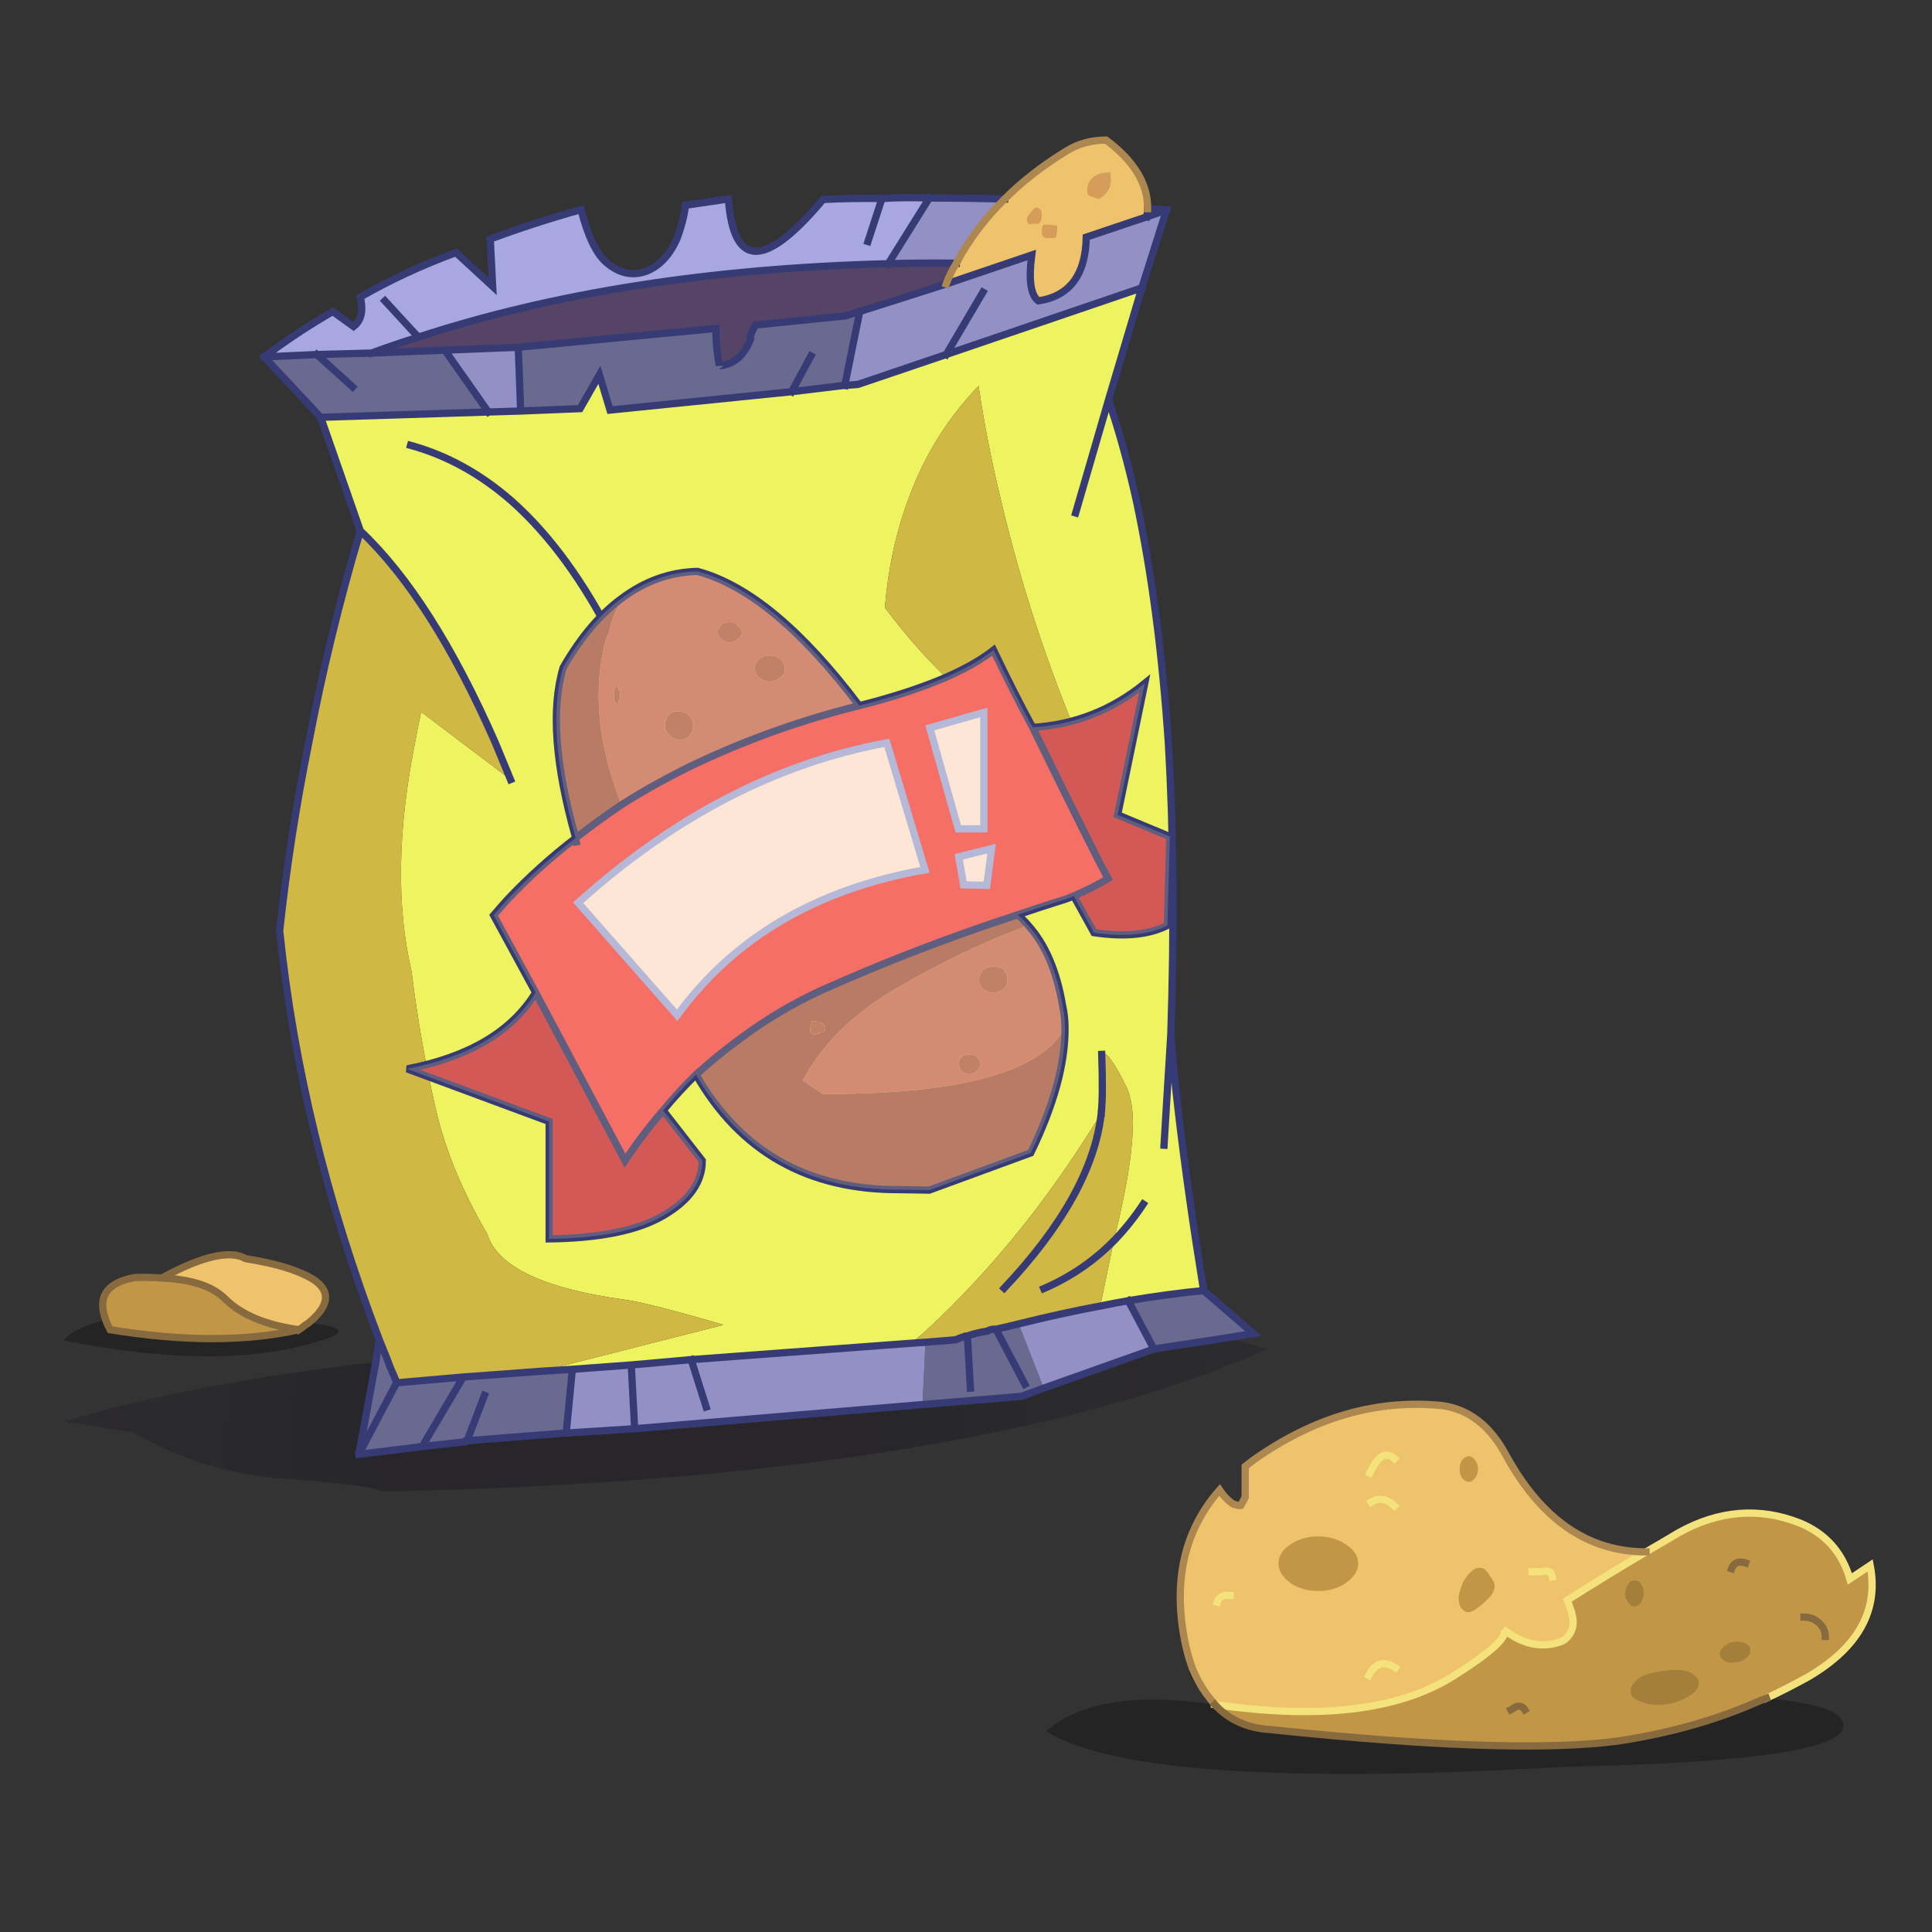
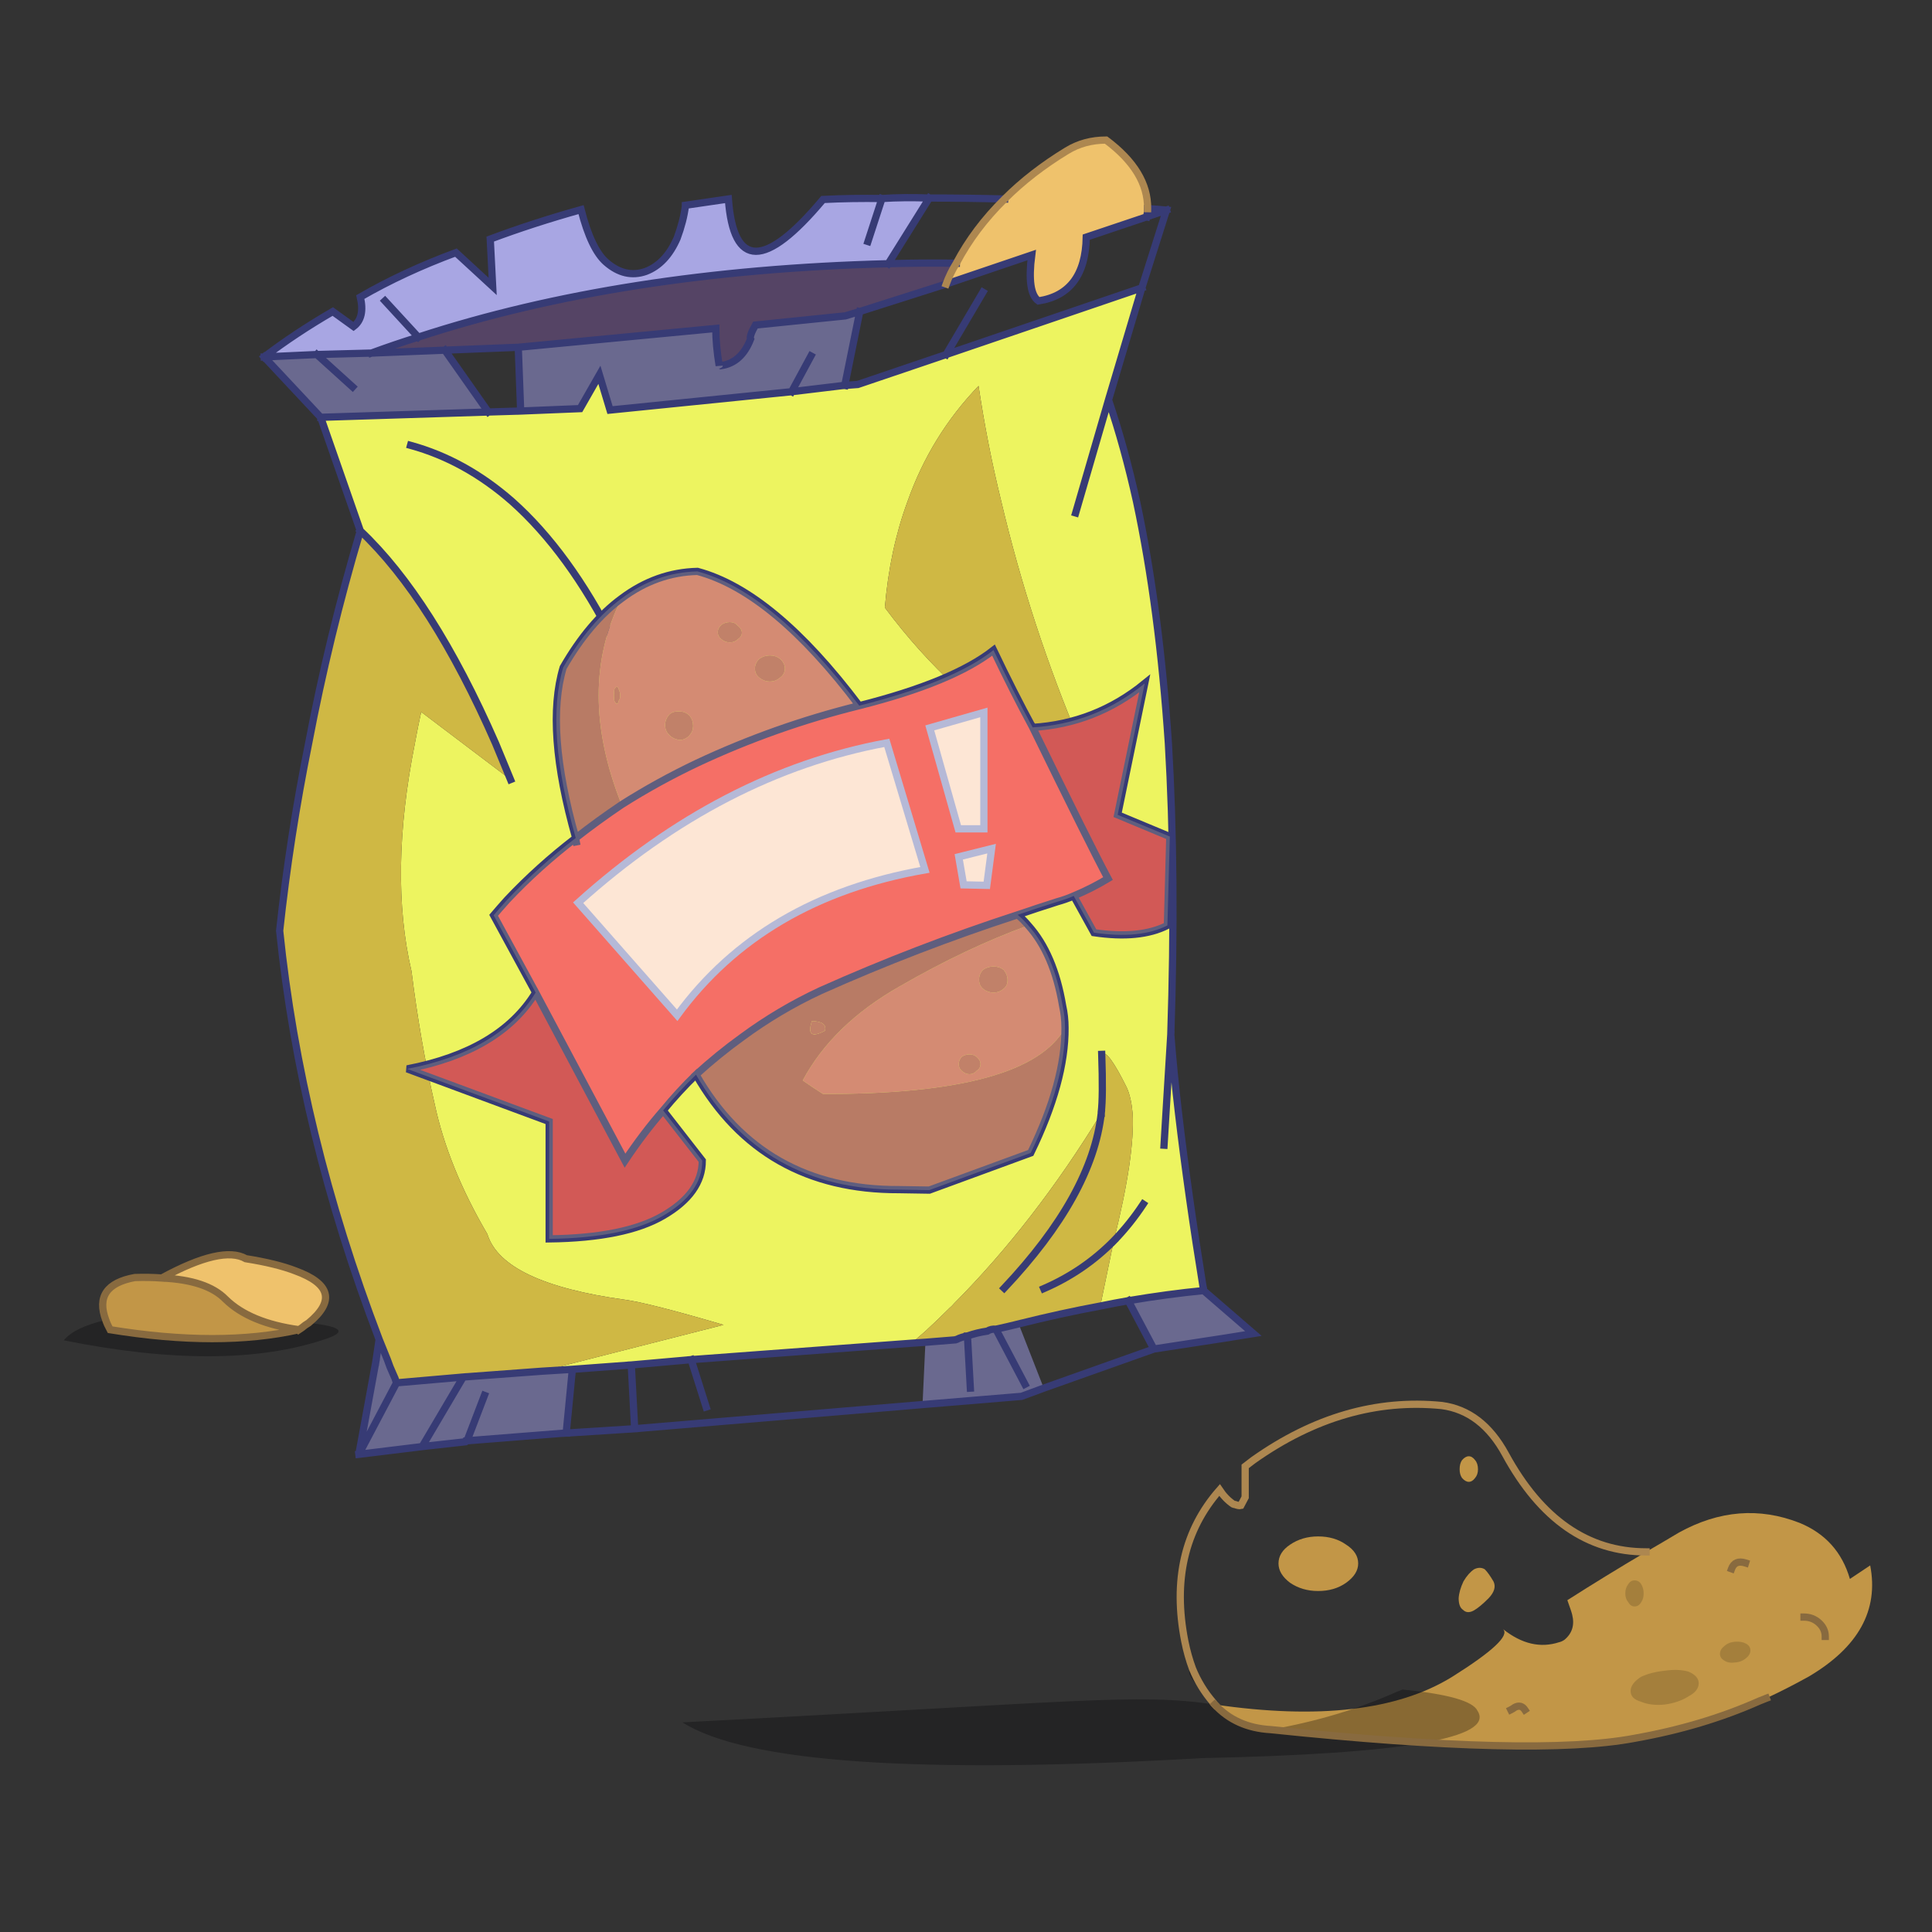
<svg xmlns="http://www.w3.org/2000/svg" version="1.1" id="Layer_1" x="0px" y="0px" width="200px" height="200px" viewBox="0 0 200 200" enable-background="new 0 0 200 200" xml:space="preserve">
  <rect x="0" y="0" width="200" height="200" fill="#333333" stroke="none" />
  <g>
    <g>
-       <path fill-rule="evenodd" clip-rule="evenodd" fill="#EFC26C" d="M170.4,160.65c-2.768,1.633-5.484,3.3-8.15,5    c0.3,0.833,0.467,1.333,0.5,1.5c0.267,1.066,0,1.934-0.8,2.6c-0.2,0.133-0.384,0.217-0.55,0.25    c-1.934,0.633-3.867,0.184-5.801-1.35c0.667,0.666-1.1,2.316-5.3,4.949c-5.634,3.467-13.816,4.417-24.55,2.851    c-0.068-0.071-0.119-0.138-0.15-0.2c-0.899-1.033-1.616-2.2-2.149-3.5c-0.333-0.9-0.601-1.85-0.8-2.85    c-1.234-6.301-0.033-11.518,3.6-15.65c0.4,0.6,0.867,1.084,1.4,1.45c0.066,0.033,0.133,0.05,0.199,0.05    c0.268,0.1,0.467,0.133,0.601,0.1l0.45-0.85v-3.2c0.3-0.233,0.583-0.45,0.85-0.649c6.267-4.434,12.767-6.316,19.5-5.65    c2.767,0.367,4.967,2.05,6.6,5.05C159.517,157.283,164.367,160.65,170.4,160.65z M141.95,155.5c0.8-0.5,1.6-0.367,2.399,0.4    C143.55,155.133,142.75,155,141.95,155.5z M144.35,151c-0.866-0.8-1.717-0.3-2.55,1.5C142.633,150.7,143.483,150.2,144.35,151z     M126,165.85c0.166-0.533,0.617-0.766,1.35-0.699C126.617,165.084,126.166,165.316,126,165.85z M160.7,163.25    c-0.067-0.533-0.417-0.717-1.05-0.55H158.6h1.051C160.283,162.533,160.633,162.717,160.7,163.25z M141.7,173.45    c0.667-1.3,1.583-1.567,2.75-0.8C143.283,171.883,142.367,172.15,141.7,173.45z" />
      <path fill-rule="evenodd" clip-rule="evenodd" fill="#C29647" d="M182.85,175.8c-0.266,0.101-0.516,0.2-0.75,0.3    c-3.899,1.734-8.199,3.018-12.899,3.851c-6.866,1.3-19.417,1-37.65-0.9c-2.399-0.134-4.333-1-5.8-2.6    c10.733,1.566,18.916,0.616,24.55-2.851c4.2-2.633,5.967-4.283,5.3-4.949c1.934,1.533,3.867,1.982,5.801,1.35    c0.166-0.033,0.35-0.117,0.55-0.25c0.8-0.666,1.066-1.533,0.8-2.6c-0.033-0.167-0.2-0.667-0.5-1.5c2.666-1.7,5.383-3.367,8.15-5    c1.1-0.634,2.232-1.301,3.399-2c4.167-2.301,8.333-2.634,12.5-1c2.667,1.1,4.4,3.033,5.2,5.8l2.1-1.4    c0.9,4.634-1.217,8.467-6.35,11.5C185.816,174.35,184.35,175.1,182.85,175.8z M180.7,161.8c-0.733-0.233-1.217-0.033-1.45,0.601    C179.483,161.767,179.967,161.566,180.7,161.8z M188.95,169.4c0-0.533-0.217-1-0.65-1.4c-0.433-0.4-0.95-0.6-1.55-0.6    c0.6,0,1.117,0.199,1.55,0.6C188.733,168.4,188.95,168.867,188.95,169.4z M157.85,177c-0.266-0.4-0.616-0.483-1.05-0.25    c-0.134,0.1-0.267,0.184-0.399,0.25c0.133-0.066,0.266-0.15,0.399-0.25C157.233,176.517,157.584,176.6,157.85,177z" />
-       <path fill-rule="evenodd" clip-rule="evenodd" fill="#030205" fill-opacity="0.298" d="M125.75,176.45    c1.467,1.6,3.4,2.466,5.8,2.6c18.233,1.9,30.784,2.2,37.65,0.9c4.7-0.833,9-2.116,12.899-3.851c0.234-0.1,0.484-0.199,0.75-0.3    c4.7,0.467,7.283,1.2,7.75,2.2c1.834,2.834-7.684,4.467-28.55,4.9c-29.267,1.699-47.183,0.467-53.75-3.7    C111.8,176.166,117.617,175.25,125.75,176.45c-2.432-2.4-3.198-3.634-2.3-3.7c0.533,1.3,1.25,2.467,2.149,3.5    C125.631,176.312,125.682,176.379,125.75,176.45z" />
-       <path fill-rule="evenodd" clip-rule="evenodd" fill="none" stroke="#F4E27C" stroke-width="0.75" stroke-linecap="square" stroke-miterlimit="3" d="    M125.75,176.45c10.733,1.566,18.916,0.616,24.55-2.851c4.2-2.633,5.967-4.283,5.3-4.949c1.934,1.533,3.867,1.982,5.801,1.35    c0.166-0.033,0.35-0.117,0.55-0.25c0.8-0.666,1.066-1.533,0.8-2.6c-0.033-0.167-0.2-0.667-0.5-1.5c2.666-1.7,5.383-3.367,8.15-5    c1.1-0.634,2.232-1.301,3.399-2c4.167-2.301,8.333-2.634,12.5-1c2.667,1.1,4.4,3.033,5.2,5.8l2.1-1.4    c0.9,4.634-1.217,8.467-6.35,11.5c-1.434,0.8-2.9,1.55-4.4,2.25 M141.95,155.5c0.8-0.5,1.6-0.367,2.399,0.4 M144.35,151    c-0.866-0.8-1.717-0.3-2.55,1.5 M126,165.85c0.166-0.533,0.617-0.766,1.35-0.699 M160.7,163.25    c-0.067-0.533-0.417-0.717-1.05-0.55H158.6 M141.7,173.45c0.667-1.3,1.583-1.567,2.75-0.8" />
+       <path fill-rule="evenodd" clip-rule="evenodd" fill="#030205" fill-opacity="0.298" d="M125.75,176.45    c1.467,1.6,3.4,2.466,5.8,2.6c4.7-0.833,9-2.116,12.899-3.851c0.234-0.1,0.484-0.199,0.75-0.3    c4.7,0.467,7.283,1.2,7.75,2.2c1.834,2.834-7.684,4.467-28.55,4.9c-29.267,1.699-47.183,0.467-53.75-3.7    C111.8,176.166,117.617,175.25,125.75,176.45c-2.432-2.4-3.198-3.634-2.3-3.7c0.533,1.3,1.25,2.467,2.149,3.5    C125.631,176.312,125.682,176.379,125.75,176.45z" />
      <path fill-rule="evenodd" clip-rule="evenodd" fill="none" stroke="#AD8750" stroke-width="0.75" stroke-linecap="square" stroke-miterlimit="3" d="    M170.4,160.65c-6.033,0-10.884-3.367-14.551-10.101c-1.633-3-3.833-4.683-6.6-5.05c-6.733-0.666-13.233,1.217-19.5,5.65    c-0.267,0.199-0.55,0.416-0.85,0.649v3.2l-0.45,0.85c-0.134,0.033-0.333,0-0.601-0.1c-0.066,0-0.133-0.017-0.199-0.05    c-0.533-0.366-1-0.851-1.4-1.45c-3.633,4.133-4.834,9.35-3.6,15.65c0.199,1,0.467,1.949,0.8,2.85c0.533,1.3,1.25,2.467,2.149,3.5    c0.031,0.062,0.082,0.129,0.15,0.2" />
      <path fill-rule="evenodd" clip-rule="evenodd" fill="none" stroke="#886A3F" stroke-width="0.75" stroke-linecap="square" stroke-miterlimit="3" d="    M180.7,161.8c-0.733-0.233-1.217-0.033-1.45,0.601 M125.75,176.45c1.467,1.6,3.4,2.466,5.8,2.6c18.233,1.9,30.784,2.2,37.65,0.9    c4.7-0.833,9-2.116,12.899-3.851c0.234-0.1,0.484-0.199,0.75-0.3 M188.95,169.4c0-0.533-0.217-1-0.65-1.4    c-0.433-0.4-0.95-0.6-1.55-0.6 M157.85,177c-0.266-0.4-0.616-0.483-1.05-0.25c-0.134,0.1-0.267,0.184-0.399,0.25" />
      <g>
        <path fill-rule="evenodd" clip-rule="evenodd" fill="#C29647" d="M152.7,153c-0.2,0.267-0.417,0.4-0.65,0.4s-0.466-0.134-0.7-0.4     c-0.166-0.233-0.25-0.533-0.25-0.9c0-0.399,0.084-0.717,0.25-0.949c0.234-0.268,0.467-0.4,0.7-0.4s0.45,0.133,0.65,0.4     c0.2,0.232,0.3,0.55,0.3,0.949C153,152.467,152.9,152.767,152.7,153z M136.45,159.05c1.134,0,2.1,0.284,2.899,0.851     c0.834,0.533,1.25,1.184,1.25,1.949c0,0.734-0.416,1.4-1.25,2c-0.8,0.566-1.766,0.851-2.899,0.851     c-1.101,0-2.067-0.284-2.9-0.851c-0.8-0.6-1.2-1.266-1.2-2c0-0.766,0.4-1.416,1.2-1.949     C134.383,159.334,135.35,159.05,136.45,159.05z M151,165.45c0.033-0.534,0.2-1.116,0.5-1.75c0.334-0.567,0.7-0.983,1.1-1.25     c0.4-0.2,0.768-0.2,1.101,0c0.267,0.267,0.566,0.683,0.899,1.25c0.268,0.533,0.101,1.116-0.5,1.75c-0.6,0.6-1.1,1.017-1.5,1.25     c-0.467,0.267-0.85,0.25-1.149-0.05C151.15,166.45,151,166.05,151,165.45z" />
        <path fill-rule="evenodd" clip-rule="evenodd" fill="#A47F3C" d="M168.55,164c0.167-0.267,0.384-0.4,0.65-0.4     c0.3,0,0.533,0.134,0.7,0.4c0.166,0.267,0.25,0.584,0.25,0.95s-0.084,0.667-0.25,0.899c-0.167,0.301-0.4,0.45-0.7,0.45     c-0.267,0-0.483-0.149-0.65-0.45c-0.2-0.232-0.3-0.533-0.3-0.899S168.35,164.267,168.55,164z M172.35,172.95     c0.967-0.134,1.783-0.101,2.45,0.1c0.7,0.3,1.05,0.7,1.05,1.2c0,0.533-0.35,0.983-1.05,1.35c-0.667,0.434-1.483,0.717-2.45,0.851     c-0.967,0.1-1.8,0-2.5-0.3c-0.699-0.2-1.05-0.566-1.05-1.101c0-0.5,0.351-0.983,1.05-1.45     C170.55,173.267,171.383,173.05,172.35,172.95z M181.2,170.85c0,0.301-0.15,0.566-0.45,0.801c-0.3,0.266-0.684,0.416-1.15,0.449     c-0.434,0.066-0.8,0-1.1-0.199c-0.3-0.167-0.45-0.4-0.45-0.7s0.15-0.567,0.45-0.8c0.3-0.268,0.666-0.417,1.1-0.45     c0.467-0.034,0.851,0.033,1.15,0.2C181.05,170.316,181.2,170.55,181.2,170.85z" />
      </g>
    </g>
    <g>
      <path fill-rule="evenodd" clip-rule="evenodd" fill="#C29647" d="M16.75,132.3c3.1,0.134,5.3,0.866,6.6,2.2    c1.667,1.633,4.2,2.684,7.6,3.15c-5.467,1.232-11.983,1.232-19.55,0c-0.2-0.367-0.35-0.7-0.45-1c-0.9-2.4,0.1-3.867,3-4.4    C14.95,132.217,15.883,132.233,16.75,132.3z" />
      <path fill-rule="evenodd" clip-rule="evenodd" fill="#EFC26C" d="M31.95,136.95c-0.233,0.134-0.467,0.3-0.7,0.5    c-0.1,0.066-0.2,0.134-0.3,0.2c-3.4-0.467-5.934-1.518-7.6-3.15c-1.3-1.334-3.5-2.066-6.6-2.2c4.167-2.267,7.067-2.933,8.7-2    c2.1,0.333,3.8,0.75,5.1,1.25C34.217,132.883,34.683,134.684,31.95,136.95z" />
      <path fill-rule="evenodd" clip-rule="evenodd" fill="#030205" fill-opacity="0.298" d="M30.95,137.65c0.1-0.066,0.2-0.134,0.3-0.2    c0.233-0.2,0.467-0.366,0.7-0.5c3.466,0.366,4.017,0.933,1.65,1.7c-6.867,2.3-15.867,2.333-27,0.1c0.733-0.9,2.183-1.6,4.35-2.1    c0.1,0.3,0.25,0.633,0.45,1C18.967,138.883,25.483,138.883,30.95,137.65z" />
      <path fill-rule="evenodd" clip-rule="evenodd" fill="none" stroke="#886A3F" stroke-width="0.75" stroke-linecap="square" stroke-miterlimit="3" d="    M16.75,132.3c-0.867-0.066-1.8-0.083-2.8-0.05c-2.9,0.533-3.9,2-3,4.4c0.1,0.3,0.25,0.633,0.45,1    c7.567,1.232,14.083,1.232,19.55,0c-3.4-0.467-5.934-1.518-7.6-3.15C22.05,133.166,19.85,132.434,16.75,132.3    c4.167-2.267,7.067-2.933,8.7-2c2.1,0.333,3.8,0.75,5.1,1.25c3.667,1.333,4.133,3.134,1.4,5.4c-0.233,0.134-0.467,0.3-0.7,0.5    c-0.1,0.066-0.2,0.134-0.3,0.2" />
    </g>
    <g>
      <path fill-rule="evenodd" clip-rule="evenodd" fill="#554465" d="M38.45,36.55c1.533-0.566,3.15-1.117,4.85-1.65    c14.067-4.6,30.284-7.133,48.65-7.6c2.3-0.066,4.65-0.083,7.05-0.05c-0.433,0.7-0.783,1.417-1.05,2.15L89,32.25l-1.5,0.45    l-9.3,0.95c-0.434,0.767-0.6,1.25-0.5,1.45c-0.633,1.633-1.65,2.55-3.05,2.75c-0.133-0.1-0.2-0.1-0.2,0    c-0.233-1.4-0.35-2.684-0.35-3.85l-20.45,1.95l-7.6,0.3L38.45,36.55z" />
      <path fill-rule="evenodd" clip-rule="evenodd" fill="#6A698F" d="M87.45,39.9h-0.1l-5.4,0.65l-18.8,1.9l-1.1-3.65l-2,3.5    l-6.15,0.25l-0.25-6.6L74.1,34c0,1.167,0.117,2.45,0.35,3.85c0-0.1,0.066-0.1,0.2,0c1.4-0.2,2.417-1.117,3.05-2.75    c-0.1-0.2,0.066-0.684,0.5-1.45l9.3-0.95l1.5-0.45L87.45,39.9z M46.05,36.25l4.5,6.4L33.2,43.2l-5.85-6.25l5.45-0.25l5.65-0.15    L46.05,36.25z M119.45,139.65l-2.65-5c2.767-0.467,5.366-0.816,7.8-1.051l5.15,4.45l-2.8,0.45L119.45,139.65z M43.7,149.75    l-6.55,0.8l3.9-7.399l-3.9,7.399L38.9,141l0.35-2.35c0.267,0.666,0.55,1.366,0.85,2.1c0.167,0.5,0.367,1,0.6,1.5    c0.133,0.267,0.25,0.566,0.35,0.9l6.9-0.601l8.1-0.6l3.2-0.2l-0.6,6.2v0.399H58.5l-10.15,0.801l-0.15,0.1L43.7,149.75l4.25-7.2    L43.7,149.75z M32.8,36.7l3.7,3.35L32.8,36.7z M81.95,40.55l2-3.7L81.95,40.55z M48.35,149.15l1.8-4.7L48.35,149.15z M95.5,145.4    l0.3-6.45l3.1-0.25c0.067-0.034,0.117-0.05,0.15-0.05c0.333-0.167,0.7-0.283,1.1-0.351c0.667-0.233,1.35-0.399,2.05-0.5    c0.267-0.167,0.566-0.233,0.899-0.2l3,5.7l-3-5.7c0.768-0.166,1.551-0.35,2.351-0.55l2.6,6.65l-2.3,0.85L95.5,145.4z     M100.15,138.3l0.3,5.4L100.15,138.3z" />
      <path fill-rule="evenodd" clip-rule="evenodd" fill="#A8A6E3" d="M96.2,20.5l-4.25,6.8c-18.367,0.467-34.583,3-48.65,7.6    c-1.7,0.533-3.316,1.083-4.85,1.65L32.8,36.7l-5.45,0.25c2.2-1.667,4.566-3.233,7.1-4.7l2.15,1.55c0.8-0.6,1.033-1.617,0.7-3.05    c3-1.733,6.3-3.267,9.9-4.6l3.8,3.5l-0.25-4.9c2.933-1.1,6.067-2.117,9.4-3.05c0.7,2.733,1.567,4.55,2.6,5.45    c1.3,1.133,2.667,1.45,4.1,0.95c1.4-0.533,2.483-1.684,3.25-3.45c0.433-1.167,0.717-2.267,0.85-3.3c0-0.033,0-0.067,0-0.1    l4.45-0.65c0.533,7.2,3.8,7.217,9.8,0.05c2-0.1,4.033-0.133,6.1-0.1C92.833,20.45,94.467,20.433,96.2,20.5z M43.3,34.9l-3.45-3.75    L43.3,34.9z M91.3,20.55L89.85,25L91.3,20.55z" />
      <path fill-rule="evenodd" clip-rule="evenodd" fill="#EDF460" d="M94.35,139.05l-22.8,1.7l-6.2,0.55l-6.1,0.45l-3.2,0.2l18.85-4.8    c-5.1-1.5-8.5-2.367-10.2-2.601c-8.467-1.167-13.217-3.433-14.25-6.8c-2.7-4.6-4.517-9.084-5.45-13.45    c-1-4.366-1.8-8.95-2.4-13.75c-1.567-6.7-1.45-14.566,0.35-23.6c0.2-1.1,0.417-2.184,0.65-3.25l9.25,7    c-0.533-1.3-1.05-2.55-1.55-3.75c-4.367-9.967-9.033-17.3-14-22L33.2,43.2l17.35-0.55l3.35-0.1l6.15-0.25l2-3.5l1.1,3.65l18.8-1.9    l5.4-0.65h0.1l1.35-0.1l9.15-3.1l20.25-6.9l-3.45,11.6c1.1,3.233,2.066,6.733,2.9,10.5c1.566,7.333,2.666,15.684,3.3,25.05    c0.533,9.066,0.616,19.117,0.25,30.149c0.2,2.601,0.466,5.316,0.8,8.15c0.666,5.666,1.533,11.783,2.6,18.35    c-2.434,0.234-5.033,0.584-7.8,1.051c-0.966,0.166-1.933,0.35-2.899,0.55l1.399-6.75c1.467-5.866,2.116-10.267,1.95-13.2    c-0.1-1.1-0.3-1.983-0.6-2.65c-1.367-2.766-2.234-3.916-2.601-3.449c0.101,2.934,0.083,4.934-0.05,6v0.1    c-4.6,7.533-9.684,14.1-15.25,19.7c-0.133,0.167-0.283,0.316-0.45,0.45c-0.833,0.833-1.667,1.633-2.5,2.399    C95.3,138.233,94.817,138.65,94.35,139.05z M101.3,39.95c-3.3,3.433-5.75,7.417-7.35,11.95c-1.233,3.333-2.017,7-2.35,11    c4.667,6.233,9.8,10.917,15.4,14.05c1.934,1.066,3.934,1.966,6,2.7c-0.4-0.9-0.783-1.8-1.15-2.7    c-3.434-8.1-6.166-16.45-8.199-25.05C102.684,47.967,101.9,43.983,101.3,39.95z M114.75,41.4l-3.4,11.7L114.75,41.4z M42.5,46.1    c3.767,1.033,7.267,2.967,10.5,5.8c3.933,3.5,7.467,8.35,10.6,14.55C60.467,60.25,56.933,55.4,53,51.9    C49.767,49.067,46.267,47.133,42.5,46.1z M121.2,107.1c-0.167,2.634-0.333,5.351-0.5,8.15c-0.067,1.066-0.134,2.166-0.2,3.3    c0.066-1.134,0.133-2.233,0.2-3.3C120.867,112.45,121.033,109.733,121.2,107.1z M115.3,128.45c1.134-1.167,2.15-2.434,3.05-3.8    C117.45,126.017,116.434,127.283,115.3,128.45z" />
-       <path fill-rule="evenodd" clip-rule="evenodd" fill="#9290C5" d="M46.05,36.25l7.6-0.3l0.25,6.6l-3.35,0.1L46.05,36.25z     M87.45,39.9L89,32.25l8.95-2.85l8.85-3c-0.333,2.6-0.1,4.184,0.7,4.75c3.233-0.5,4.883-2.7,4.95-6.6l6.25-2.1l2.05-0.7    l-2.55,8.05l-20.25,6.9l-9.15,3.1L87.45,39.9z M104,20.6c-2.066,2.033-3.733,4.25-5,6.65c-2.4-0.033-4.75-0.017-7.05,0.05    l4.25-6.8C98.8,20.5,101.4,20.533,104,20.6z M101.75,30.25l-3.8,6.45L101.75,30.25z M95.5,145.4l-29.8,2.5l-0.35-6.601l0.35,6.601    l-7.05,0.449v-0.399l0.6-6.2l6.1-0.45l6.2-0.55l22.8-1.7l1.45-0.1L95.5,145.4z M71.55,140.75l1.55,4.9L71.55,140.75z     M116.8,134.65l2.65,5l-11.4,4.05l-2.6-6.65c2.933-0.733,5.75-1.35,8.45-1.85C114.867,135,115.834,134.816,116.8,134.65z" />
      <path fill-rule="evenodd" clip-rule="evenodd" fill="#EFC26C" d="M99,27.25c1.267-2.4,2.934-4.617,5-6.65    c1.834-1.833,3.983-3.5,6.45-5c1.2-0.733,2.55-1.1,4.05-1.1c2.9,2.167,4.334,4.533,4.3,7.1c0,0.267-0.033,0.55-0.1,0.85l-6.25,2.1    c-0.067,3.9-1.717,6.1-4.95,6.6c-0.8-0.566-1.033-2.15-0.7-4.75l-8.85,3C98.217,28.667,98.567,27.95,99,27.25z" />
      <path fill-rule="evenodd" clip-rule="evenodd" fill="#CFB844" d="M47.95,142.55l-6.9,0.601c-0.1-0.334-0.216-0.634-0.35-0.9    c-0.233-0.5-0.434-1-0.6-1.5c-0.3-0.733-0.583-1.434-0.85-2.1c-5.433-14.234-8.867-28.334-10.3-42.3c0.7-6.5,1.7-12.967,3-19.4    c1.4-7.367,3.183-14.7,5.35-22c4.967,4.7,9.633,12.033,14,22c0.5,1.2,1.017,2.45,1.55,3.75l-9.25-7    c-0.233,1.066-0.45,2.15-0.65,3.25c-1.8,9.033-1.917,16.9-0.35,23.6c0.6,4.8,1.4,9.384,2.4,13.75    c0.933,4.366,2.75,8.851,5.45,13.45c1.033,3.367,5.783,5.633,14.25,6.8c1.7,0.233,5.1,1.101,10.2,2.601l-18.85,4.8L47.95,142.55z     M101.3,39.95c0.601,4.033,1.384,8.017,2.351,11.95c2.033,8.6,4.766,16.95,8.199,25.05c0.367,0.9,0.75,1.8,1.15,2.7    c-2.066-0.733-4.066-1.633-6-2.7c-5.6-3.133-10.733-7.817-15.4-14.05c0.333-4,1.117-7.667,2.35-11    C95.55,47.367,98,43.383,101.3,39.95z M113.9,135.2c-2.7,0.5-5.518,1.116-8.45,1.85c-0.8,0.2-1.583,0.384-2.351,0.55    c-0.333-0.033-0.633,0.033-0.899,0.2c-0.7,0.101-1.384,0.267-2.05,0.5c-0.4,0.067-0.767,0.184-1.1,0.351    c-0.033,0-0.083,0.016-0.15,0.05l-3.1,0.25l-1.45,0.1c0.467-0.399,0.95-0.816,1.45-1.25c0.833-0.767,1.667-1.566,2.5-2.399    c0.167-0.134,0.317-0.283,0.45-0.45c5.566-5.601,10.65-12.167,15.25-19.7v-0.1c0.133-1.066,0.15-3.066,0.05-6    c0.366-0.467,1.233,0.684,2.601,3.449c0.3,0.667,0.5,1.551,0.6,2.65c0.166,2.934-0.483,7.334-1.95,13.2L113.9,135.2z     M115.3,128.45c-2.066,2.1-4.483,3.75-7.25,4.95C110.816,132.2,113.233,130.55,115.3,128.45z M103.95,133.35    c6.066-6.434,9.417-12.467,10.05-18.1C113.367,120.883,110.017,126.916,103.95,133.35z" />
      <radialGradient id="SVGID_1_" cx="64.85" cy="149.9" r="121.289" gradientTransform="matrix(1 0.002 -0.002 0.935 0.325 9.631)" gradientUnits="userSpaceOnUse">
        <stop offset="0.2" style="stop-color:#0C0715;stop-opacity:0.298" />
        <stop offset="1" style="stop-color:#0C0715;stop-opacity:0" />
      </radialGradient>
-       <path fill-rule="evenodd" clip-rule="evenodd" fill="url(#SVGID_1_)" d="M37.15,150.55l6.55-0.8l4.5-0.5l0.15-0.1l10.15-0.801    h0.15l7.05-0.449l29.8-2.5l10.25-0.851l2.3-0.85l11.4-4.05l7.5-1.15l4.3,1.15c-20.367,9-50.883,13.916-91.55,14.75    c-1.034-0.467-4.367-0.9-10-1.301c-5.7-0.366-11.017-1.967-15.95-4.8L6.8,147.15V147.1c8.867-2.633,19.567-4.666,32.1-6.1    L37.15,150.55z" />
      <path fill-rule="evenodd" clip-rule="evenodd" fill="none" stroke="#373B75" stroke-width="0.75" stroke-linecap="square" stroke-miterlimit="3" d="    M38.45,36.55l7.6-0.3l7.6-0.3L74.1,34c0,1.167,0.117,2.45,0.35,3.85c0-0.1,0.066-0.1,0.2,0c1.4-0.2,2.417-1.117,3.05-2.75    c-0.1-0.2,0.066-0.684,0.5-1.45l9.3-0.95l1.5-0.45l8.95-2.85l8.85-3c-0.333,2.6-0.1,4.184,0.7,4.75c3.233-0.5,4.883-2.7,4.95-6.6    l6.25-2.1l2.05-0.7 M99,27.25c-2.4-0.033-4.75-0.017-7.05,0.05c-18.367,0.467-34.583,3-48.65,7.6    c-1.7,0.533-3.316,1.083-4.85,1.65 M27.35,36.95l5.45-0.25l5.65-0.15 M43.3,34.9l-3.45-3.75 M27.35,36.95    c2.2-1.667,4.566-3.233,7.1-4.7l2.15,1.55c0.8-0.6,1.033-1.617,0.7-3.05c3-1.733,6.3-3.267,9.9-4.6l3.8,3.5l-0.25-4.9    c2.933-1.1,6.067-2.117,9.4-3.05c0.7,2.733,1.567,4.55,2.6,5.45c1.3,1.133,2.667,1.45,4.1,0.95c1.4-0.533,2.483-1.684,3.25-3.45    c0.433-1.167,0.717-2.267,0.85-3.3c0-0.033,0-0.067,0-0.1l4.45-0.65c0.533,7.2,3.8,7.217,9.8,0.05c2-0.1,4.033-0.133,6.1-0.1    c1.534-0.1,3.167-0.117,4.9-0.05c2.6,0,5.2,0.033,7.8,0.1 M118.8,21.6c0.634,0.033,1.284,0.083,1.95,0.15l-2.55,8.05l-3.45,11.6    c1.1,3.233,2.066,6.733,2.9,10.5c1.566,7.333,2.666,15.684,3.3,25.05c0.533,9.066,0.616,19.117,0.25,30.149    c0.2,2.601,0.466,5.316,0.8,8.15c0.666,5.666,1.533,11.783,2.6,18.35l5.15,4.45l-2.8,0.45 M38.9,141l0.35-2.35    c-5.433-14.234-8.867-28.334-10.3-42.3c0.7-6.5,1.7-12.967,3-19.4c1.4-7.367,3.183-14.7,5.35-22L33.2,43.2l-5.85-6.25 M32.8,36.7    l3.7,3.35 M87.45,39.9h-0.1l-5.4,0.65l-18.8,1.9l-1.1-3.65l-2,3.5l-6.15,0.25l-3.35,0.1L33.2,43.2 M118.2,29.8l-20.25,6.9    l-9.15,3.1l-1.35,0.1 M53.65,35.95l0.25,6.6 M81.95,40.55l2-3.7 M118.7,22.45c0.066-0.3,0.1-0.583,0.1-0.85 M91.3,20.55L89.85,25     M91.95,27.3l4.25-6.8 M101.75,30.25l-3.8,6.45 M114.75,41.4l-3.4,11.7 M89,32.25l-1.55,7.65 M46.05,36.25l4.5,6.4 M42.5,46.1    c3.767,1.033,7.267,2.967,10.5,5.8c3.933,3.5,7.467,8.35,10.6,14.55 M52.85,80.7c-0.533-1.3-1.05-2.55-1.55-3.75    c-4.367-9.967-9.033-17.3-14-22 M48.35,149.15l10.15-0.801h0.15v-0.399l0.6-6.2l-3.2,0.2l-8.1,0.6l-4.25,7.2l4.5-0.5L48.35,149.15    l1.8-4.7 M65.35,141.3l-6.1,0.45 M58.65,148.35l7.05-0.449l-0.35-6.601 M71.55,140.75l1.55,4.9 M71.55,140.75l-6.2,0.55     M121.2,107.1c-0.167,2.634-0.333,5.351-0.5,8.15c-0.067,1.066-0.134,2.166-0.2,3.3 M114,115.25v-0.1    c0.133-1.066,0.15-3.066,0.05-6 M115.3,128.45c1.134-1.167,2.15-2.434,3.05-3.8 M115.3,128.45c-2.066,2.1-4.483,3.75-7.25,4.95     M113.9,135.2c0.967-0.2,1.934-0.384,2.899-0.55c2.767-0.467,5.366-0.816,7.8-1.051 M95.5,145.4l10.25-0.851l2.3-0.85l11.4-4.05    l-2.65-5 M105.45,137.05c-0.8,0.2-1.583,0.384-2.351,0.55l3,5.7 M95.8,138.95l3.1-0.25c0.067-0.034,0.117-0.05,0.15-0.05    c0.333-0.167,0.7-0.283,1.1-0.351c0.667-0.233,1.35-0.399,2.05-0.5c0.267-0.167,0.566-0.233,0.899-0.2 M100.15,138.3l0.3,5.4     M95.8,138.95l-1.45,0.1l-22.8,1.7 M119.45,139.65l7.5-1.15 M105.45,137.05c2.933-0.733,5.75-1.35,8.45-1.85 M103.95,133.35    c6.066-6.434,9.417-12.467,10.05-18.1 M65.7,147.9l29.8-2.5 M39.25,138.65c0.267,0.666,0.55,1.366,0.85,2.1    c0.167,0.5,0.367,1,0.6,1.5c0.133,0.267,0.25,0.566,0.35,0.9l6.9-0.601 M38.9,141l-1.75,9.55l3.9-7.399 M37.15,150.55l6.55-0.8" />
      <path fill-rule="evenodd" clip-rule="evenodd" fill="none" stroke="#AD8750" stroke-width="0.75" stroke-linecap="square" stroke-miterlimit="3" d="    M97.95,29.4c0.267-0.733,0.617-1.45,1.05-2.15c1.267-2.4,2.934-4.617,5-6.65c1.834-1.833,3.983-3.5,6.45-5    c1.2-0.733,2.55-1.1,4.05-1.1c2.9,2.167,4.334,4.533,4.3,7.1" />
      <g>
        <path fill-rule="evenodd" clip-rule="evenodd" fill="#C97368" d="M64.35,83.3c-3.167-7.966-3.167-15.083,0-21.35     c2.4-1.8,5.017-2.733,7.85-2.8c5.233,1.4,10.816,6.033,16.75,13.9c-5.8,1.434-11.4,3.417-16.8,5.95     C69.417,80.3,66.817,81.733,64.35,83.3z M110.25,106.4c-2.533,4.6-10.883,6.883-25.05,6.85c-0.733-0.467-1.434-0.934-2.1-1.4     c2.066-3.866,5.417-7.116,10.05-9.75c4.633-2.667,9.067-4.766,13.3-6.3c1.767,1.967,2.95,4.733,3.55,8.3     C110.166,104.834,110.25,105.6,110.25,106.4z M102.85,100.05c-0.399,0-0.766,0.117-1.1,0.35c-0.267,0.3-0.4,0.633-0.4,1     c0,0.399,0.134,0.717,0.4,0.949c0.334,0.268,0.7,0.4,1.1,0.4c0.4,0,0.75-0.133,1.051-0.4c0.266-0.199,0.399-0.5,0.399-0.899     c0-0.366-0.134-0.717-0.399-1.05C103.6,100.167,103.25,100.05,102.85,100.05z M100.35,111.2c0.3,0,0.55-0.116,0.75-0.351     c0.268-0.166,0.4-0.399,0.4-0.699c0-0.268-0.133-0.518-0.4-0.75c-0.199-0.167-0.449-0.25-0.75-0.25     c-0.267,0-0.533,0.083-0.8,0.25c-0.2,0.232-0.3,0.482-0.3,0.75c0,0.3,0.1,0.533,0.3,0.699     C99.817,111.084,100.083,111.2,100.35,111.2z M79.7,70.55c0.4,0,0.75-0.133,1.05-0.4c0.333-0.233,0.5-0.55,0.5-0.95     c0-0.367-0.167-0.7-0.5-1c-0.3-0.233-0.65-0.35-1.05-0.35c-0.4,0-0.767,0.117-1.1,0.35c-0.3,0.3-0.45,0.633-0.45,1     c0,0.4,0.15,0.716,0.45,0.95C78.933,70.417,79.3,70.55,79.7,70.55z M74.65,66.15c0.267,0.233,0.567,0.35,0.9,0.35     c0.333,0,0.6-0.1,0.8-0.3c0.3-0.2,0.45-0.434,0.45-0.7s-0.15-0.517-0.45-0.75c-0.2-0.233-0.467-0.35-0.8-0.35     c-0.333,0-0.633,0.1-0.9,0.3c-0.233,0.233-0.35,0.483-0.35,0.75C74.3,65.717,74.417,65.95,74.65,66.15z M70.35,73.65     c-0.467-0.033-0.833,0.083-1.1,0.35c-0.267,0.333-0.4,0.683-0.4,1.05c0,0.4,0.133,0.733,0.4,1c0.267,0.3,0.633,0.483,1.1,0.55     c0.4,0,0.75-0.167,1.05-0.5c0.233-0.267,0.35-0.583,0.35-0.95c0-0.4-0.117-0.75-0.35-1.05C71.1,73.8,70.75,73.65,70.35,73.65z      M64.05,72.55c0.1-0.133,0.15-0.316,0.15-0.55s-0.05-0.45-0.15-0.65c-0.033-0.167-0.1-0.25-0.2-0.25     c-0.067,0-0.15,0.083-0.25,0.25c-0.033,0.2-0.05,0.417-0.05,0.65s0.017,0.417,0.05,0.55c0.1,0.2,0.183,0.3,0.25,0.3     C63.95,72.85,64.017,72.75,64.05,72.55z" />
-         <path fill-rule="evenodd" clip-rule="evenodd" fill="#D69C59" d="M115,18.65c0,0.833-0.416,1.483-1.25,1.95l-0.95-0.3     c0-0.033-0.05-0.066-0.149-0.1c-0.066-0.1-0.101-0.3-0.101-0.6c0-0.467,0.184-0.867,0.55-1.2c0.5-0.4,1.117-0.583,1.851-0.55     L115,18.65z M109.35,24.4c0.066,0.167-0.149,0.25-0.649,0.25c-0.333,0-0.534-0.017-0.601-0.05v-0.05     c-0.1-0.066-0.149-0.117-0.149-0.15c-0.067,0-0.101-0.15-0.101-0.45c0-0.2,0.051-0.434,0.15-0.7c0.533,0,0.983,0.033,1.35,0.1     c0.066-0.133,0.101,0.033,0.101,0.5L109.35,24.4z M107.7,21.7c0.1,0.1,0.149,0.316,0.149,0.65c0,0.333-0.1,0.6-0.3,0.8l-1,0.05     c0-0.034-0.033-0.05-0.1-0.05c-0.101-0.1-0.15-0.283-0.15-0.55c0-0.1,0.116-0.283,0.351-0.55c0.199-0.267,0.399-0.466,0.6-0.6     C107.517,21.583,107.666,21.667,107.7,21.7z" />
        <path fill-rule="evenodd" clip-rule="evenodd" fill="#C73543" d="M111.15,92.75c1.266-0.533,2.449-1.133,3.55-1.8     c-1.233-2.3-3.833-7.517-7.8-15.65c4.333-0.267,8.199-1.783,11.6-4.55l-2.8,13.6l5.399,2.25l-0.25,9.2     c-1.899,0.967-4.434,1.217-7.6,0.75L111.15,92.75z M55.45,102.75l9.25,17.4c1.267-1.9,2.583-3.634,3.95-5.2l4.05,5.2     c0,2.232-1.35,4.133-4.05,5.699c-2.633,1.533-6.566,2.334-11.8,2.4V116.1l-14.7-5.449C48.55,109.416,52.983,106.783,55.45,102.75     z" />
        <path fill-rule="evenodd" clip-rule="evenodd" fill="#F35057" d="M68.65,114.95c-1.367,1.566-2.683,3.3-3.95,5.2l-9.25-17.4     l-4.35-8c0.367-0.433,0.833-0.967,1.4-1.6c2.167-2.3,4.533-4.433,7.1-6.4c1.533-1.2,3.117-2.35,4.75-3.45     c2.467-1.566,5.066-3,7.8-4.3c5.4-2.533,11-4.517,16.8-5.95c6.466-1.633,11.1-3.55,13.899-5.75c1.4,2.934,2.75,5.6,4.051,8     c3.967,8.133,6.566,13.35,7.8,15.65c-1.101,0.667-2.284,1.267-3.55,1.8c-0.533,0.233-1.101,0.433-1.7,0.6     c-1.366,0.433-2.733,0.883-4.101,1.35c-6.966,2.267-13.766,4.883-20.399,7.85c-2.867,1.333-5.567,2.934-8.1,4.8     c-1.667,1.2-3.267,2.5-4.8,3.9C70.85,112.416,69.717,113.65,68.65,114.95z M102.65,87.85l-3.4,0.85l0.5,2.9l2.4,0.05     L102.65,87.85z M101.85,73.75l-5.6,1.6L99.2,85.8h2.649V73.75z M95.75,90.05L91.8,76.9C80.433,79,69.783,84.517,59.85,93.45     L70.1,105.1C76,97.033,84.55,92.017,95.75,90.05z M59.6,86.75c0,0.1,0.017,0.233,0.05,0.4C59.617,86.983,59.6,86.85,59.6,86.75z" />
        <path fill-rule="evenodd" clip-rule="evenodd" fill="#FDE5E2" d="M101.85,73.75V85.8H99.2l-2.95-10.45L101.85,73.75z      M102.65,87.85l-0.5,3.8l-2.4-0.05l-0.5-2.9L102.65,87.85z M95.75,90.05C84.55,92.017,76,97.033,70.1,105.1L59.85,93.45     C69.783,84.517,80.433,79,91.8,76.9L95.75,90.05z" />
        <path fill-rule="evenodd" clip-rule="evenodd" fill="#A65F56" d="M72.05,111.25c1.534-1.4,3.133-2.7,4.8-3.9     c2.533-1.866,5.233-3.467,8.1-4.8c6.633-2.966,13.433-5.583,20.399-7.85c0.4,0.333,0.768,0.7,1.101,1.1     c-4.233,1.534-8.667,3.633-13.3,6.3c-4.633,2.634-7.983,5.884-10.05,9.75c0.667,0.467,1.367,0.934,2.1,1.4     c14.167,0.033,22.517-2.25,25.05-6.85c0.033,3.699-1.15,8.016-3.55,12.949L96.2,123.2l-3.15-0.05     C83.617,123.184,76.617,119.217,72.05,111.25z M64.35,61.95c-3.167,6.267-3.167,13.383,0,21.35c-1.633,1.1-3.217,2.25-4.75,3.45     c-2.133-7.533-2.567-13.417-1.3-17.65C60.1,65.967,62.117,63.583,64.35,61.95z M85.4,106.7c0.167-0.634-0.283-0.967-1.35-1     C83.583,107.1,84.033,107.434,85.4,106.7z" />
        <path fill-rule="evenodd" clip-rule="evenodd" fill="#B1665B" d="M102.85,100.05c0.4,0,0.75,0.117,1.051,0.35     c0.266,0.333,0.399,0.684,0.399,1.05c0,0.399-0.134,0.7-0.399,0.899c-0.301,0.268-0.65,0.4-1.051,0.4     c-0.399,0-0.766-0.133-1.1-0.4c-0.267-0.232-0.4-0.55-0.4-0.949c0-0.367,0.134-0.7,0.4-1     C102.084,100.167,102.45,100.05,102.85,100.05z M100.35,111.2c-0.267,0-0.533-0.116-0.8-0.351c-0.2-0.166-0.3-0.399-0.3-0.699     c0-0.268,0.1-0.518,0.3-0.75c0.267-0.167,0.534-0.25,0.8-0.25c0.3,0,0.55,0.083,0.75,0.25c0.268,0.232,0.4,0.482,0.4,0.75     c0,0.3-0.133,0.533-0.4,0.699C100.9,111.084,100.65,111.2,100.35,111.2z M79.7,70.55c-0.4,0-0.767-0.133-1.1-0.4     c-0.3-0.233-0.45-0.55-0.45-0.95c0-0.367,0.15-0.7,0.45-1c0.333-0.233,0.7-0.35,1.1-0.35c0.4,0,0.75,0.117,1.05,0.35     c0.333,0.3,0.5,0.633,0.5,1c0,0.4-0.167,0.716-0.5,0.95C80.45,70.417,80.1,70.55,79.7,70.55z M70.35,73.65     c0.4,0,0.75,0.15,1.05,0.45c0.233,0.3,0.35,0.65,0.35,1.05c0,0.367-0.117,0.684-0.35,0.95c-0.3,0.333-0.65,0.5-1.05,0.5     c-0.467-0.067-0.833-0.25-1.1-0.55c-0.267-0.267-0.4-0.6-0.4-1c0-0.367,0.133-0.716,0.4-1.05     C69.517,73.733,69.883,73.617,70.35,73.65z M74.65,66.15c-0.233-0.2-0.35-0.433-0.35-0.7c0-0.267,0.117-0.517,0.35-0.75     c0.267-0.2,0.567-0.3,0.9-0.3c0.333,0,0.6,0.117,0.8,0.35c0.3,0.233,0.45,0.483,0.45,0.75s-0.15,0.5-0.45,0.7     c-0.2,0.2-0.467,0.3-0.8,0.3C75.217,66.5,74.917,66.383,74.65,66.15z M64.05,72.55c-0.033,0.2-0.1,0.3-0.2,0.3     c-0.067,0-0.15-0.1-0.25-0.3c-0.033-0.133-0.05-0.316-0.05-0.55s0.017-0.45,0.05-0.65c0.1-0.167,0.183-0.25,0.25-0.25     c0.1,0,0.167,0.083,0.2,0.25c0.1,0.2,0.15,0.417,0.15,0.65S64.15,72.417,64.05,72.55z M85.4,106.7     c-1.367,0.733-1.816,0.399-1.35-1C85.117,105.733,85.567,106.066,85.4,106.7z" />
        <path fill-rule="evenodd" clip-rule="evenodd" fill="none" stroke="#373B75" stroke-width="0.75" stroke-linecap="square" stroke-miterlimit="3" d="     M64.35,61.95c2.4-1.8,5.017-2.733,7.85-2.8c5.233,1.4,10.816,6.033,16.75,13.9c6.466-1.633,11.1-3.55,13.899-5.75     c1.4,2.934,2.75,5.6,4.051,8c4.333-0.267,8.199-1.783,11.6-4.55l-2.8,13.6l5.399,2.25l-0.25,9.2     c-1.899,0.967-4.434,1.217-7.6,0.75l-2.1-3.8c-0.533,0.233-1.101,0.433-1.7,0.6c-1.366,0.433-2.733,0.883-4.101,1.35     c0.4,0.333,0.768,0.7,1.101,1.1c1.767,1.967,2.95,4.733,3.55,8.3c0.166,0.734,0.25,1.5,0.25,2.301     c0.033,3.699-1.15,8.016-3.55,12.949L96.2,123.2l-3.15-0.05c-9.433,0.033-16.433-3.934-21-11.9c-1.2,1.166-2.333,2.4-3.4,3.7     l4.05,5.2c0,2.232-1.35,4.133-4.05,5.699c-2.633,1.533-6.566,2.334-11.8,2.4V116.1l-14.7-5.449c6.4-1.234,10.833-3.867,13.3-7.9     l-4.35-8c0.367-0.433,0.833-0.967,1.4-1.6c2.167-2.3,4.533-4.433,7.1-6.4c-2.133-7.533-2.567-13.417-1.3-17.65     C60.1,65.967,62.117,63.583,64.35,61.95z M111.15,92.75c1.266-0.533,2.449-1.133,3.55-1.8c-1.233-2.3-3.833-7.517-7.8-15.65      M88.95,73.05c-5.8,1.434-11.4,3.417-16.8,5.95c-2.733,1.3-5.333,2.733-7.8,4.3c-1.633,1.1-3.217,2.25-4.75,3.45     c0,0.1,0.017,0.233,0.05,0.4 M72.05,111.25c1.534-1.4,3.133-2.7,4.8-3.9c2.533-1.866,5.233-3.467,8.1-4.8     c6.633-2.966,13.433-5.583,20.399-7.85 M55.45,102.75l9.25,17.4c1.267-1.9,2.583-3.634,3.95-5.2" />
        <path fill-rule="evenodd" clip-rule="evenodd" fill="none" stroke="#A3ADE5" stroke-width="0.75" stroke-linecap="square" stroke-miterlimit="3" d="     M101.85,73.75V85.8H99.2l-2.95-10.45L101.85,73.75z M102.65,87.85l-0.5,3.8l-2.4-0.05l-0.5-2.9L102.65,87.85z M95.75,90.05     C84.55,92.017,76,97.033,70.1,105.1L59.85,93.45C69.783,84.517,80.433,79,91.8,76.9L95.75,90.05z" />
        <g>
          <path fill-rule="evenodd" clip-rule="evenodd" fill="#FFEEA0" fill-opacity="0.2" d="M72.2,59.15      c5.233,1.4,10.816,6.033,16.75,13.9c6.466-1.633,11.1-3.55,13.899-5.75c1.4,2.934,2.75,5.6,4.051,8      c4.333-0.267,8.199-1.783,11.6-4.55l-2.8,13.6l5.399,2.25l-0.25,9.2c-1.899,0.967-4.434,1.217-7.6,0.75l-2.1-3.8      c-0.533,0.233-1.101,0.433-1.7,0.6c-1.366,0.433-2.733,0.883-4.101,1.35c0.4,0.333,0.768,0.7,1.101,1.1      c1.767,1.967,2.95,4.733,3.55,8.3c0.166,0.734,0.25,1.5,0.25,2.301c0.033,3.699-1.15,8.016-3.55,12.949L96.2,123.2l-3.15-0.05      c-9.433,0.033-16.433-3.934-21-11.9c-1.2,1.166-2.333,2.4-3.4,3.7l4.05,5.2c0,2.232-1.35,4.133-4.05,5.699      c-2.633,1.533-6.566,2.334-11.8,2.4V116.1l-14.7-5.449c6.4-1.234,10.833-3.867,13.3-7.9l-4.35-8      c0.367-0.433,0.833-0.967,1.4-1.6c2.167-2.3,4.533-4.433,7.1-6.4c-2.133-7.533-2.567-13.417-1.3-17.65      c1.8-3.133,3.817-5.517,6.05-7.15C66.75,60.15,69.367,59.217,72.2,59.15z" />
        </g>
      </g>
    </g>
  </g>
</svg>